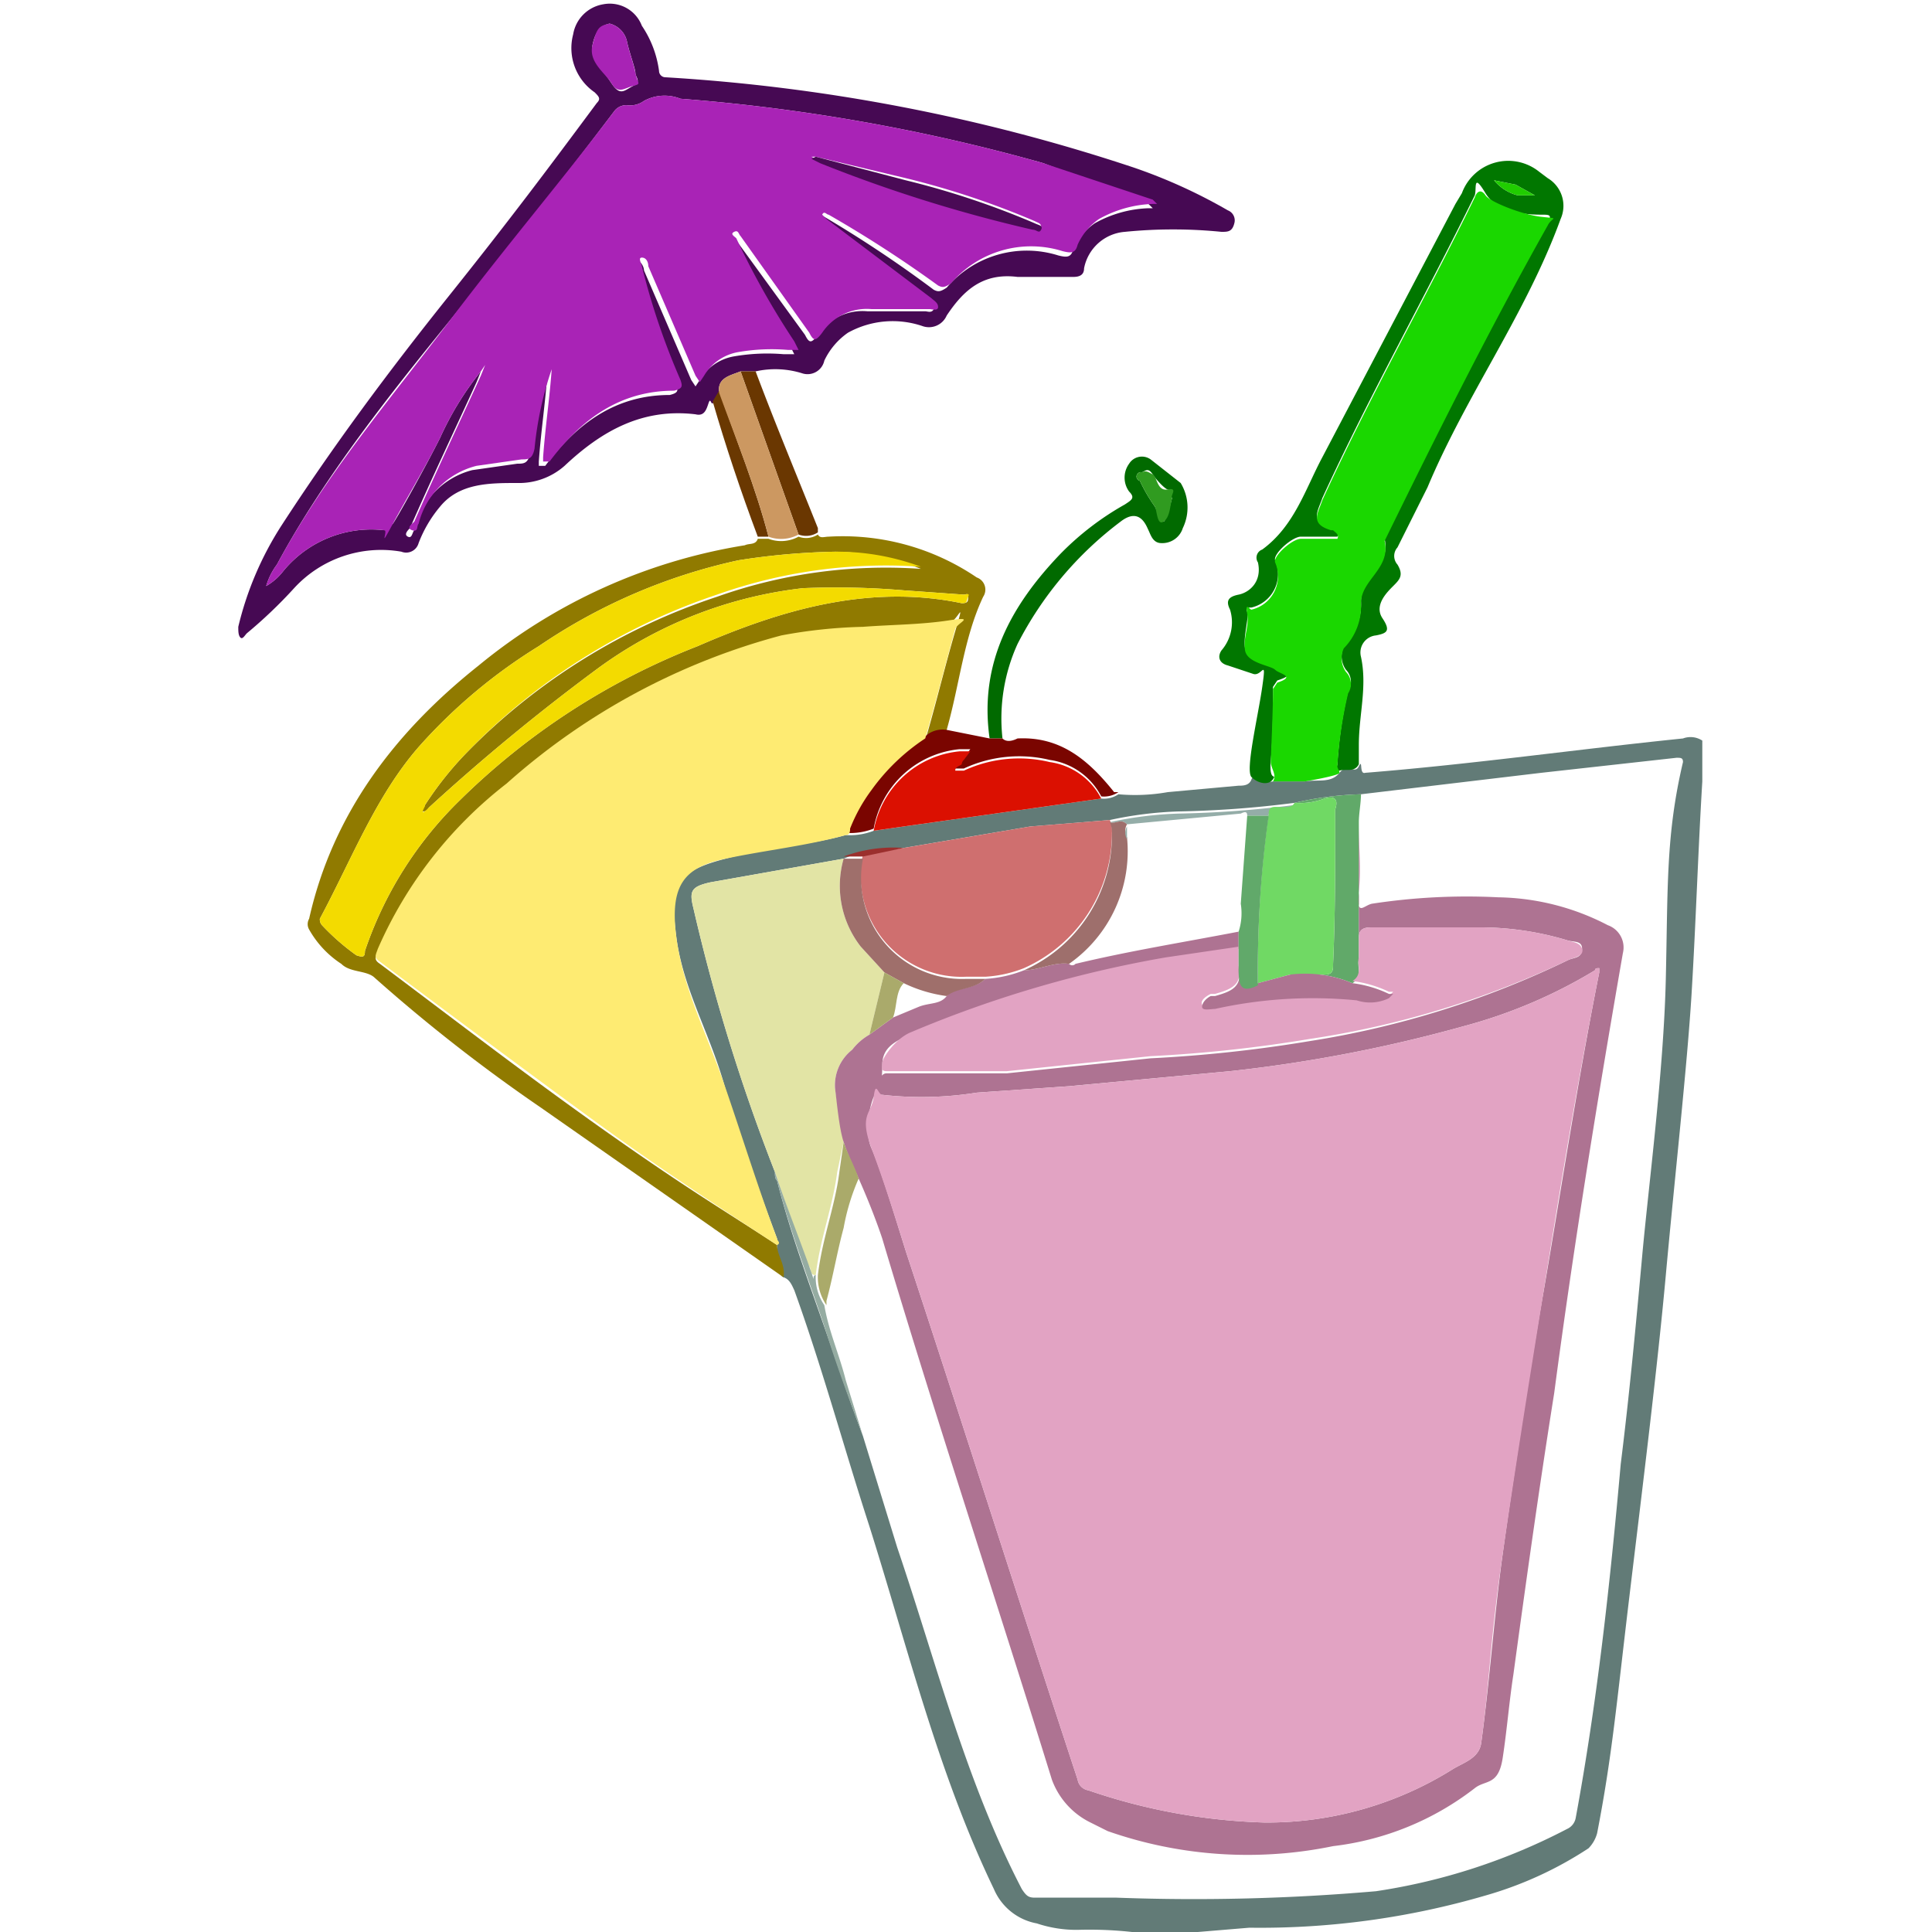
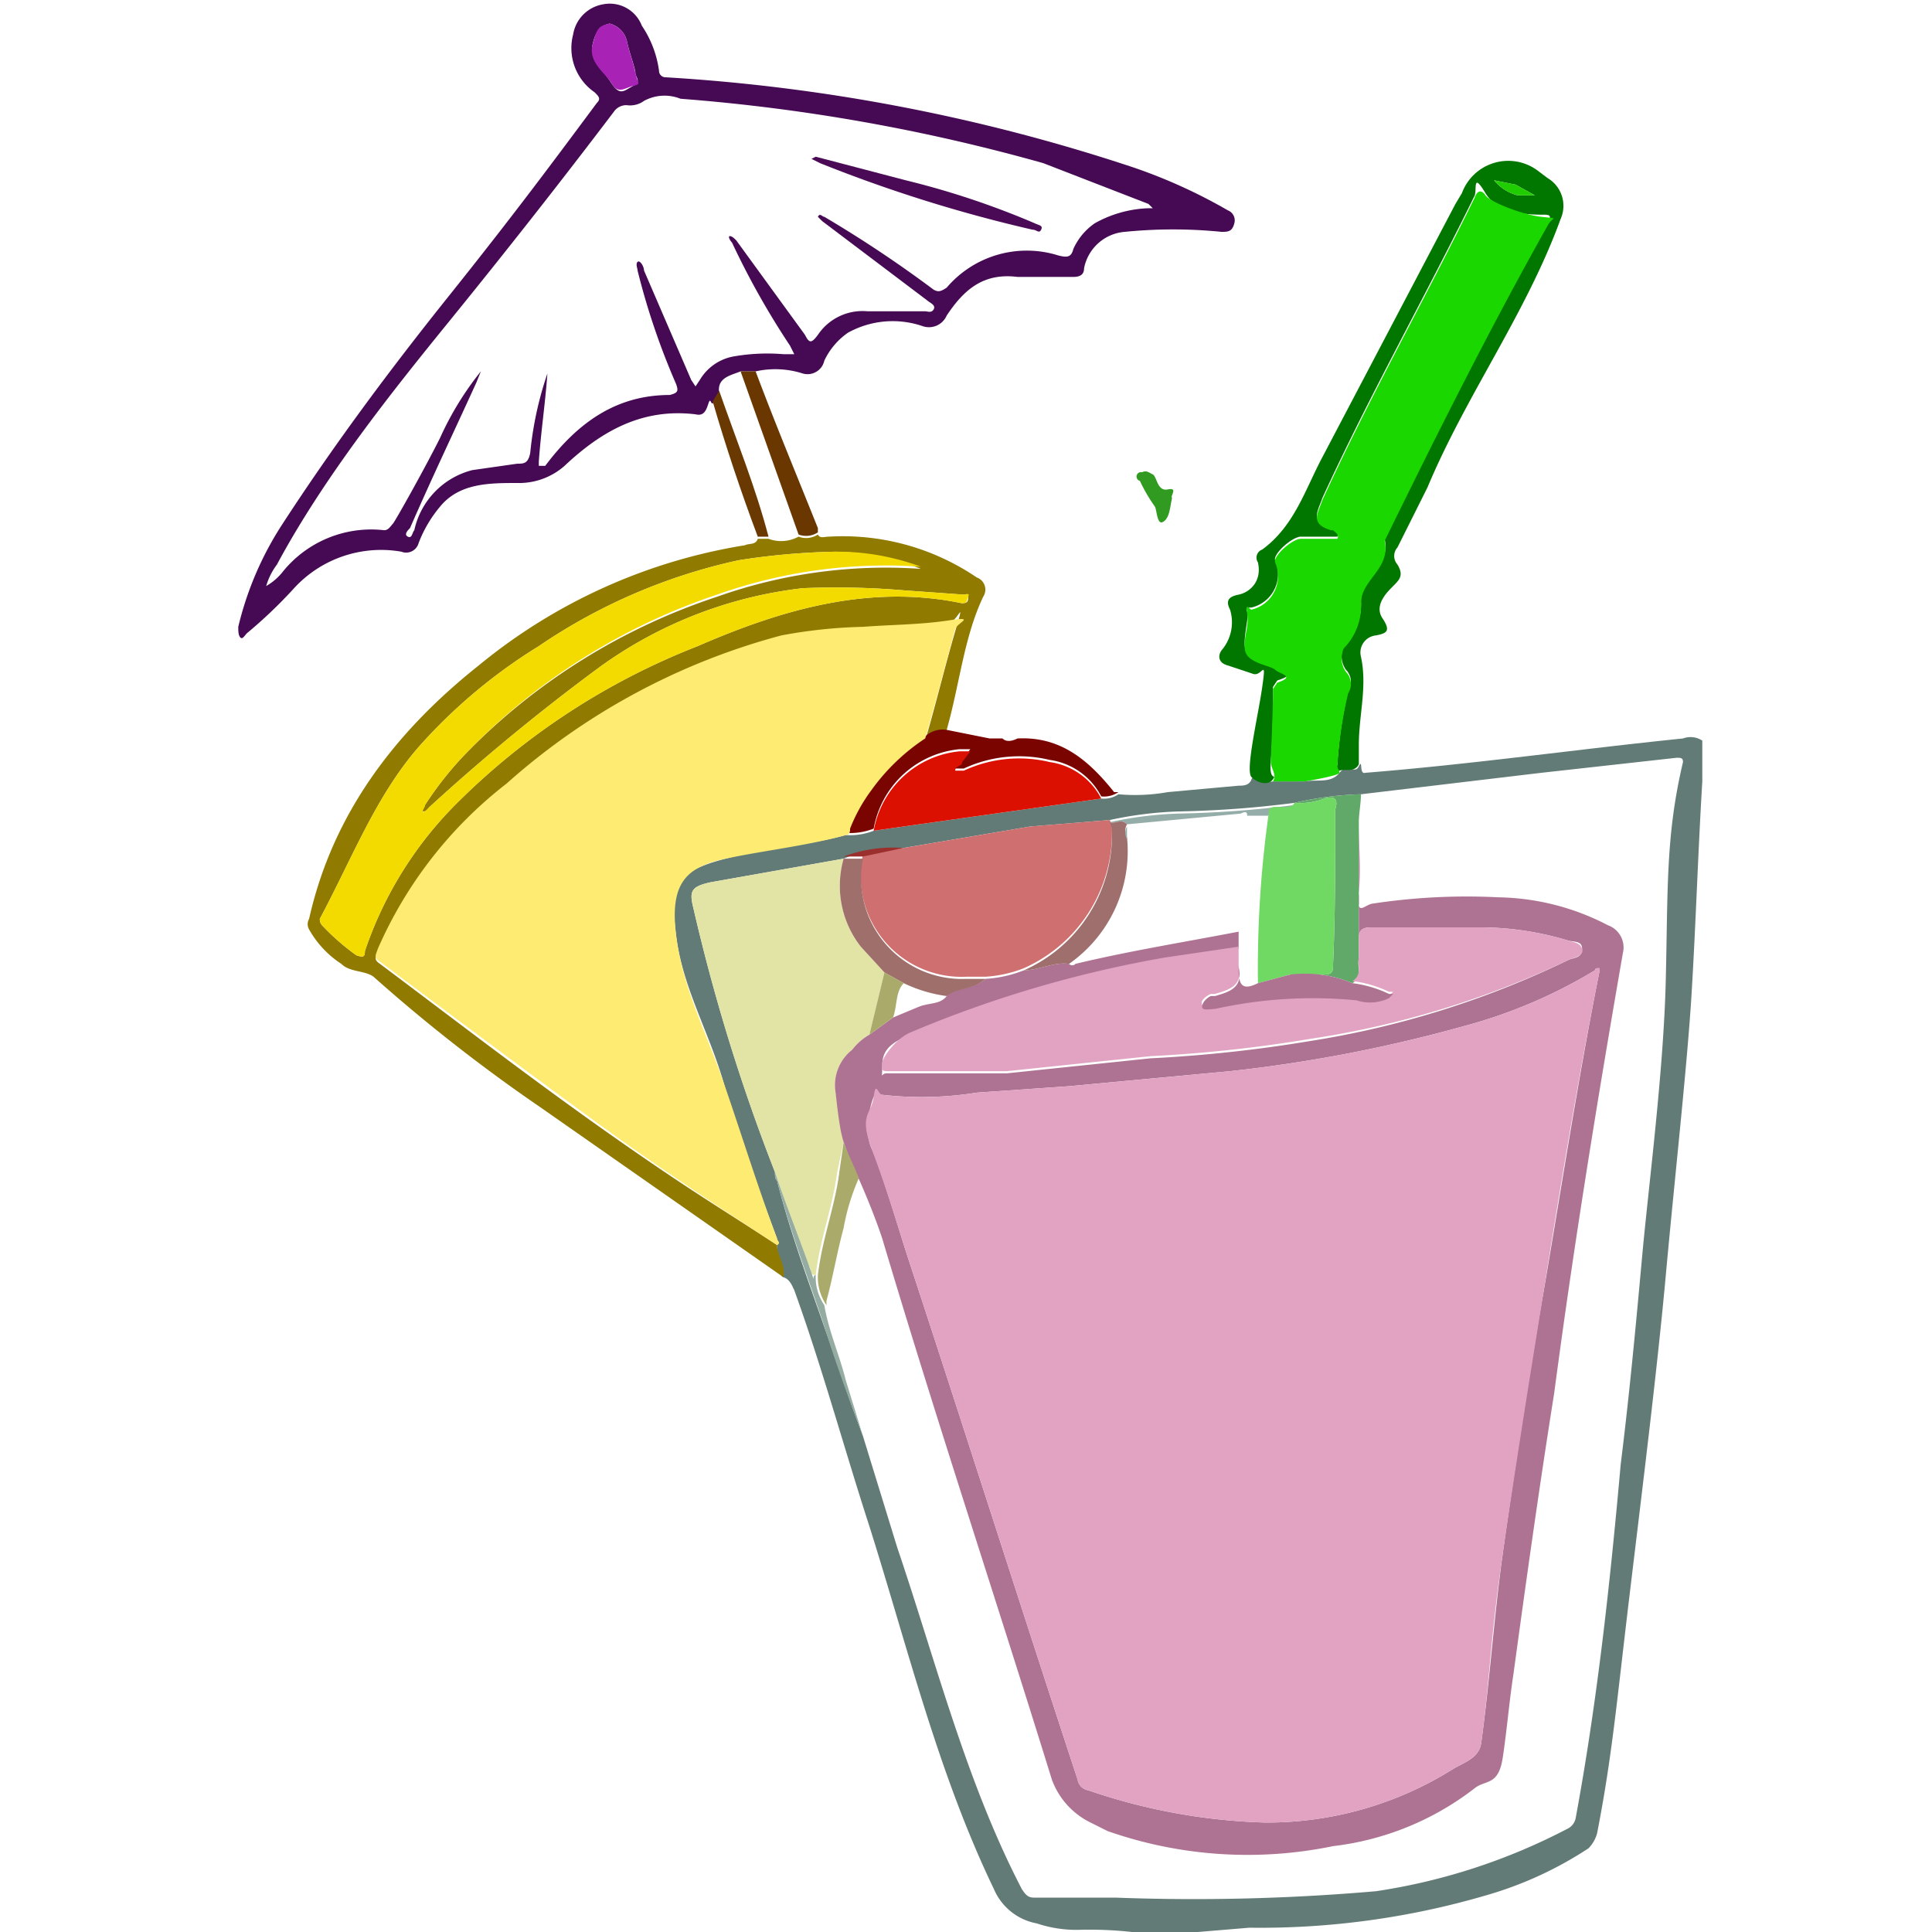
<svg xmlns="http://www.w3.org/2000/svg" viewBox="0 0 90 90">
  <defs>
    <style>.a{fill:#627b77;}.b{fill:#460953;}.c{fill:#907a00;}.d{fill:#017700;}.e{fill:#016a00;}.f{fill:#7a0500;}.g{fill:#6a3701;}.h{fill:#6a3801;}.i{fill:#feeb72;}.j{fill:#1ad700;}.k{fill:#e2e4a5;}.l{fill:#cf6f6f;}.m{fill:#db1001;}.n{fill:#61a969;}.o{fill:#95aca2;}.p{fill:#94ada8;}.q{fill:#9b2f2d;}.r{fill:#a923b6;}.s{fill:#cc9861;}.t{fill:#a823b5;}.u{fill:#f3db00;}.v{fill:#20cd00;}.w{fill:#309b20;}.x{fill:#ae7392;}.y{fill:#aaaa6a;}.z{fill:#9f6f6b;}.aa{fill:#aaaa6b;}.ab{fill:#9e6f6c;}.ac{fill:#e2a3c3;}.ad{fill:#70d964;}.ae{fill:#ae7391;}.af{fill:#61a96a;}.ag{fill:#4a0a56;}</style>
  </defs>
  <title>napitki</title>
  <path class="a" d="M53.5,90.1a18.3,18.3,0,0,0-3.3-.2,5.8,5.8,0,0,1-1.9-.3,2.7,2.7,0,0,1-2-1.6c-2.6-5.4-4-11.2-5.8-16.9-1.2-3.7-2.2-7.4-3.5-11-.1-.2-.2-.5-.5-.6s-.3-1-.3-1.5,0-.2,0-.3c-.9-2.4-1.8-4.9-2.5-7.3s-1.9-4.4-2.2-6.8,0-3,2.3-3.6,3.8-.6,5.6-1.1a3,3,0,0,0,1.3-.2l1.4-.2,9.2-1.3a1.2,1.2,0,0,0,.8-.2,8.7,8.7,0,0,0,2.3-.1l3.3-.3c.2,0,.5,0,.6-.3s.6.2,1,.1h1.5c.6-.1,1.2.1,1.6-.4s.7.1.9-.3,0,.4.3.3c5-.4,9.9-1.1,14.8-1.6a1,1,0,0,1,.9.1v1.9c-.2,3.3-.3,6.6-.5,9.9S78,55,77.6,59.4s-1.1,10-1.7,15-.8,7.4-1.5,11a1.6,1.6,0,0,1-.4.7,17.4,17.4,0,0,1-4.8,2.2,37.4,37.4,0,0,1-11,1.5l-3.6.3Zm6.8-52.7a49,49,0,0,1-5.4.4,17.5,17.5,0,0,0-3.2.4l-3.7.3-5.9,1a6.6,6.6,0,0,0-2.8.5l-6.2,1.1c-.9.2-1,.4-.8,1.2a87.5,87.5,0,0,0,3.8,12.3c0,.2,0,.3.1.4.6,2.4,1.5,4.8,2.3,7.1s1.1,3.2,1.7,4.8l1.6,5.2C43.6,77.4,45,83,47.6,88c.2.3.3.4.6.4H52a97.8,97.8,0,0,0,12.1-.3A28.2,28.2,0,0,0,73,85.2a.7.7,0,0,0,.4-.5c1-5.4,1.6-10.9,2.1-16.5.4-3.2.7-6.4,1-9.7s1-8.6,1.1-12.9,0-6.7.8-10.1c0-.2-.1-.2-.3-.2l-6.3.7-8.4,1A15.5,15.5,0,0,0,60.3,37.4Z" />
  <path class="b" d="M33.2,18.8c-.1,0-.1-.3-.2,0s-.2.6-.6.5c-2.5-.3-4.4.8-6.1,2.4a3.2,3.2,0,0,1-2.2.8c-1.3,0-2.7,0-3.6,1.1a5.9,5.9,0,0,0-1,1.7.6.6,0,0,1-.8.4,5.5,5.5,0,0,0-5,1.7,21.8,21.8,0,0,1-2.2,2.1c-.1.1-.2.3-.3.2s-.1-.3-.1-.5a15.2,15.2,0,0,1,2-4.7c2.4-3.7,5-7.2,7.8-10.7s4.6-5.9,6.9-9c.2-.2.1-.3-.1-.5a2.5,2.5,0,0,1-1-2.7A1.7,1.7,0,0,1,28.1.2a1.6,1.6,0,0,1,1.8,1,4.9,4.9,0,0,1,.8,2.1.3.3,0,0,0,.3.3A85,85,0,0,1,52.8,7.8a24.8,24.8,0,0,1,4.4,2,.5.5,0,0,1,.3.6c-.1.4-.3.4-.6.4a22.6,22.6,0,0,0-4.5,0,2.1,2.1,0,0,0-1.9,1.7c0,.3-.2.4-.5.4H47.4c-1.6-.2-2.5.6-3.3,1.8a.9.9,0,0,1-1.1.5,4.3,4.3,0,0,0-3.5.3,3.3,3.3,0,0,0-1.1,1.3.8.8,0,0,1-1,.6,4.2,4.2,0,0,0-2.2-.1h-.7c-.5.2-1.1.3-1,1ZM22.4,17.3h0l-.2.5c-1,2.2-2.1,4.5-3.1,6.8-.1.1-.3.3-.1.4s.2-.2.3-.3A3.7,3.7,0,0,1,22,21.9l2.1-.3c.3,0,.5,0,.6-.5a16.3,16.3,0,0,1,.8-3.7v0c-.1,1.4-.3,2.7-.4,4.1v.2h.3c1.5-2,3.3-3.3,5.8-3.3.4-.1.4-.2.3-.5a33.1,33.1,0,0,1-1.8-5.3c0-.1-.1-.3,0-.4s.3.2.3.4l2.2,5.1.2.3.2-.3a2.3,2.3,0,0,1,1.6-1.1,9.1,9.1,0,0,1,2.3-.1h.5l-.2-.4a37.2,37.2,0,0,1-2.7-4.8c-.1-.1-.2-.3-.1-.3s.2.1.3.2l3.2,4.4c.2.4.3.4.6,0a2.5,2.5,0,0,1,2.3-1.1h2.7c.1,0,.3.1.4-.1s-.2-.3-.3-.4l-4.9-3.7-.2-.2c.1-.2.2,0,.3,0a56.5,56.5,0,0,1,5.1,3.4c.2.1.3.1.6-.1a4.9,4.9,0,0,1,5.2-1.5c.4.1.6.1.7-.3a2.9,2.9,0,0,1,1-1.2,5.5,5.5,0,0,1,2.5-.7h.2l-.2-.2L48.6,7.6a86.7,86.7,0,0,0-16.9-3,2,2,0,0,0-1.7.1,1.1,1.1,0,0,1-.8.2.7.7,0,0,0-.6.3c-2.5,3.3-5.1,6.6-7.7,9.8s-5.8,7.2-8,11.3a3.1,3.1,0,0,0-.5,1,2.7,2.7,0,0,0,.8-.7,5.3,5.3,0,0,1,4.7-1.9c.2,0,.3-.2.4-.3s1.5-2.6,2.2-4A14.4,14.4,0,0,1,22.4,17.3Zm6-16.2c-.5.1-.7.5-.8,1s.5,1.2.9,1.8.6.3,1,.1.1-.4.1-.6-.3-1-.4-1.5A1.1,1.1,0,0,0,28.4,1.1Z" />
  <path class="c" d="M36.2,58c0,.5.4.9.3,1.5L25.2,51.6a77.7,77.7,0,0,1-7.8-6.1c-.4-.3-1.1-.2-1.5-.6a4.6,4.6,0,0,1-1.5-1.6.5.5,0,0,1,0-.5c1.1-4.9,4-8.7,7.9-11.8a26,26,0,0,1,12.4-5.6c.2-.1.5,0,.6-.3h.5a1.7,1.7,0,0,0,1.4-.1,1,1,0,0,0,.9-.1c.1.2.3.1.5.1a11.1,11.1,0,0,1,6.9,1.9.6.6,0,0,1,.3.9c-.9,1.9-1.1,4.1-1.7,6.2v.2a1.2,1.2,0,0,0-1,.3c.5-1.7.9-3.4,1.4-5.1s.1-.4-.3-.4-2.7.2-4,.3a23.3,23.3,0,0,0-3.8.4,31.3,31.3,0,0,0-12.8,6.9,19.7,19.7,0,0,0-6,7.7c-.1.3-.2.4.1.6,3.6,2.7,7.1,5.4,10.8,8S33.6,56.3,36.2,58Zm2.7-32.3a32.7,32.7,0,0,0-4.5.4,26.5,26.5,0,0,0-9.3,4,25,25,0,0,0-5.6,4.7c-2,2.3-3.1,5.2-4.6,8a.4.4,0,0,0,.1.3,10.7,10.7,0,0,0,1.6,1.4c.3.1.4.1.4-.2a17.7,17.7,0,0,1,4.4-7,32.7,32.7,0,0,1,11.1-7.2c3.9-1.7,8-2.9,12.3-2,.3,0,.3-.1.3-.3s-.1-.1-.2-.1l-2.8-.2a37.3,37.3,0,0,0-4.7-.1,20,20,0,0,0-9.5,3.7A97.3,97.3,0,0,0,20,37.6c-.1.1-.1.2-.3.2s.1-.2.1-.3a15.7,15.7,0,0,1,2-2.5,29.1,29.1,0,0,1,11.6-7.2,23.5,23.5,0,0,1,9.5-1.3h0A11.2,11.2,0,0,0,38.9,25.7Z" />
  <path class="d" d="M63.3,35.6c-.2.4-.6.2-.9.3s-.1-.2-.1-.3a19.9,19.9,0,0,1,.5-3.4.8.8,0,0,0-.1-1,1.1,1.1,0,0,1-.1-1.1,2.8,2.8,0,0,0,.8-2.1c0-1.1,1.4-1.6,1.1-2.9,2.4-4.9,4.9-9.9,7.6-14.7.2-.4.1-.4-.3-.4s-2,0-2.6-1-.4-.2-.5.1c-2.3,4.7-4.9,9.3-7.1,14.1-.2.6-.6,1.1.4,1.4h.1c.1.1.3.2.2.4H60.6c-.4,0-1.3.8-1.2,1.1a1.6,1.6,0,0,1-1.1,2.2c-.1,0-.3,0-.2.2s-.2,1.2-.1,1.7,1,.6,1.4.9,1,.3.1.6l-.2.3c0,1.2,0,2.3-.1,3.4s.3.6.1.9-.7.2-1-.1.3-2.8.5-4.2,0-.5-.4-.6L57.2,31c-.4-.1-.5-.4-.3-.7a2,2,0,0,0,.4-1.9c-.2-.4-.1-.6.4-.7s1.1-.6.9-1.5a.4.4,0,0,1,.2-.6c1.5-1.1,2-2.8,2.8-4.3L67.8,9.5l.3-.5a2.3,2.3,0,0,1,3.6-1l.4.3a1.5,1.5,0,0,1,.6,1.9c-1.6,4.4-4.4,8.2-6.2,12.5l-1.4,2.8a.6.6,0,0,0,0,.8c.3.5.1.7-.2,1s-.9.9-.5,1.5.2.7-.3.8a.8.8,0,0,0-.7,1c.3,1.4-.1,2.7-.1,4.1ZM71.5,9.1l-.9-.5-1-.2a2.1,2.1,0,0,0,1.1.7h.8Z" />
-   <path class="e" d="M46.1,34.4c-.5-3.5,1-6.2,3.3-8.6a13.3,13.3,0,0,1,3-2.3c.3-.2.5-.3.2-.6a1.1,1.1,0,0,1,0-1.3.7.7,0,0,1,1-.2L55,22.5a2.2,2.2,0,0,1,.1,2.1,1,1,0,0,1-1,.7c-.4,0-.5-.4-.6-.6s-.4-1.1-1.3-.4A16.6,16.6,0,0,0,47.4,30a8.4,8.4,0,0,0-.7,4.4Zm8.5-11.2c-.1-.1-.1-.4-.2-.4s-.5-.4-.7-.7-.3-.2-.5-.1a.2.2,0,0,0-.1.4,7.5,7.5,0,0,0,.7,1.2c.1.2.3.7.4.7S54.5,23.6,54.6,23.2Z" />
  <path class="f" d="M46.1,34.4h.6c.2.2.5.1.7,0,2-.1,3.3,1,4.5,2.5h.2a1.2,1.2,0,0,1-.8.2,3.2,3.2,0,0,0-2.4-1.7,6.1,6.1,0,0,0-4,.4h-.4c0-.2.2-.2.3-.3a.3.3,0,0,1,.1-.2l.3-.4h-.5a4.5,4.5,0,0,0-4,3.7,3,3,0,0,1-1.3.2c.2,0,.2-.2.2-.3a7.7,7.7,0,0,1,1-1.8,9.5,9.5,0,0,1,2.5-2.4,1.2,1.2,0,0,1,1-.3h0Z" />
  <path class="g" d="M38.1,24.8a1,1,0,0,1-.9.1l-2.7-7.6h.7c.9,2.4,1.9,4.8,2.9,7.3Z" />
  <path class="h" d="M35.8,25h-.5q-1.2-3.2-2.1-6.3l.3-.5C34.3,20.5,35.2,22.7,35.8,25Z" />
  <path class="i" d="M43.1,34.4a9.5,9.5,0,0,0-2.5,2.4,7.7,7.7,0,0,0-1,1.8c0,.1,0,.3-.2.3-1.8.5-3.7.7-5.6,1.1s-2.6,1.2-2.3,3.6,1.4,4.5,2.2,6.8,1.6,4.9,2.5,7.3c0,.1.2.2,0,.3-2.6-1.7-5.2-3.4-7.7-5.2s-7.2-5.3-10.8-8c-.3-.2-.2-.3-.1-.6a19.7,19.7,0,0,1,6-7.7,31.3,31.3,0,0,1,12.8-6.9,23.3,23.3,0,0,1,3.8-.4c1.3-.1,2.7-.1,4-.3s.4.1.3.4S43.6,32.7,43.1,34.4Z" />
  <path class="j" d="M59.3,36.4c.2-.3-.1-.6-.1-.9s.1-2.2.1-3.4l.2-.3c.9-.3.1-.4-.1-.6s-1.3-.3-1.4-.9.2-1.1.1-1.7.1-.2.2-.2a1.6,1.6,0,0,0,1.1-2.2c-.1-.3.8-1.1,1.2-1.1h1.7c.1-.2-.1-.3-.2-.4H62c-1-.3-.6-.8-.4-1.4,2.2-4.8,4.8-9.4,7.1-14.1.1-.3.3-.4.5-.1s1.7.9,2.6,1,.5,0,.3.4c-2.7,4.8-5.2,9.8-7.6,14.7.3,1.3-1.1,1.8-1.1,2.9a2.8,2.8,0,0,1-.8,2.1,1.1,1.1,0,0,0,.1,1.1.8.8,0,0,1,.1,1,19.9,19.9,0,0,0-.5,3.4c0,.1.1.2.1.3s-1,.3-1.6.4Z" />
  <path class="k" d="M36.1,54.6a87.5,87.5,0,0,1-3.8-12.3c-.2-.8-.1-1,.8-1.2L39.3,40h0a4.6,4.6,0,0,0,.8,4.1l1.1,1.2-.7,2.9a2.7,2.7,0,0,0-.8.7,2.1,2.1,0,0,0-.8,1.8c.1.8.3,1.7.4,2.5L39,54.6c-.2,1.6-.8,3.1-1,4.8-.3,0-.2-.3-.3-.4S36.6,56.1,36.1,54.6Z" />
  <path class="l" d="M42.1,39.5l5.9-1,3.7-.3h0a1.3,1.3,0,0,1,.1.6,6.9,6.9,0,0,1-4.1,6.3,5.8,5.8,0,0,1-1.8.4H45a4.7,4.7,0,0,1-4.8-5.7Z" />
  <path class="m" d="M40.7,38.7a4.5,4.5,0,0,1,4-3.7h.5l-.3.4a.3.3,0,0,0-.1.2c-.1.1-.3.1-.3.3h.4a6.1,6.1,0,0,1,4-.4,3.2,3.2,0,0,1,2.4,1.7l-9.2,1.3Z" />
  <path class="n" d="M63.4,37c0,.4-.1.9-.1,1.3v6.4c-.1.3.2.8-.3,1.1a5.7,5.7,0,0,0-2.9-.4h1.6c.4,0,.4-.2.4-.5.1-2.2.1-4.5.1-6.8v-.4c.2-.6-.2-.6-.5-.5a3.2,3.2,0,0,1-1.4.2h0A15.5,15.5,0,0,1,63.4,37Z" />
  <path class="o" d="M36.1,54.6c.5,1.5,1.1,3,1.6,4.4s0,.4.3.4a2.3,2.3,0,0,0,.4,1.4c.2,1.2.7,2.3,1,3.5l.8,2.6c-.6-1.6-1.2-3.2-1.7-4.8s-1.7-4.7-2.3-7.1C36.1,54.9,36.1,54.8,36.1,54.6Z" />
  <path class="p" d="M51.7,38.3h0a17.5,17.5,0,0,1,3.2-.4,49,49,0,0,0,5.4-.4h0c-.1.2-.4.1-.6.2s-.6-.1-.6.3h-1c0-.2-.1-.2-.3-.1l-5.3.5C52.2,38.1,52,38.4,51.7,38.3Z" />
  <path class="q" d="M42.1,39.5l-1.9.4h-.9A6.6,6.6,0,0,1,42.1,39.5Z" />
-   <path class="r" d="M22.4,17.3a14.4,14.4,0,0,0-1.9,3.1c-.7,1.4-1.5,2.7-2.2,4s-.2.3-.4.3a5.3,5.3,0,0,0-4.7,1.9,2.7,2.7,0,0,1-.8.7,3.1,3.1,0,0,1,.5-1c2.2-4.1,5.2-7.6,8-11.3s5.2-6.5,7.7-9.8a.7.7,0,0,1,.6-.3,1.1,1.1,0,0,0,.8-.2,2,2,0,0,1,1.7-.1,86.7,86.7,0,0,1,16.9,3l5.1,1.7.2.2h-.2a5.5,5.5,0,0,0-2.5.7,2.9,2.9,0,0,0-1,1.2c-.1.4-.3.4-.7.3a4.9,4.9,0,0,0-5.2,1.5c-.3.2-.4.2-.6.1A56.5,56.5,0,0,0,38.6,10c-.1,0-.2-.2-.3,0l.2.2,4.9,3.7c.1.1.3.2.3.4s-.3.1-.4.1H40.6a2.5,2.5,0,0,0-2.3,1.1c-.3.4-.4.4-.6,0L34.5,11c-.1-.1-.1-.3-.3-.2s0,.2.1.3A37.2,37.2,0,0,0,37,15.9l.2.4h-.5a9.1,9.1,0,0,0-2.3.1,2.3,2.3,0,0,0-1.6,1.1l-.2.3-.2-.3-2.2-5.1c0-.2-.1-.4-.3-.4s0,.3,0,.4a33.1,33.1,0,0,0,1.8,5.3c.1.3.1.4-.3.5-2.5,0-4.3,1.3-5.8,3.3h-.3v-.2c.1-1.4.3-2.7.4-4.1v0a16.3,16.3,0,0,0-.8,3.7c-.1.5-.3.5-.6.5l-2.1.3a3.7,3.7,0,0,0-2.7,2.7c-.1.1,0,.4-.3.3s0-.3.1-.4c1-2.3,2.1-4.6,3.1-6.8l.2-.5h0ZM38,7.3h-.2l.4.2a66.9,66.9,0,0,0,9.9,3.1c.2,0,.4.2.4,0s-.1-.2-.3-.3a38.4,38.4,0,0,0-6-2Z" />
-   <path class="s" d="M35.8,25c-.6-2.3-1.5-4.5-2.3-6.7-.1-.7.5-.8,1-1l2.7,7.6A1.7,1.7,0,0,1,35.8,25Z" />
  <path class="t" d="M28.4,1.1a1.1,1.1,0,0,1,.8.8c.1.5.3,1,.4,1.5s.3.5-.1.6-.7.4-1-.1-1.1-1-.9-1.8S27.9,1.2,28.4,1.1Z" />
  <path class="u" d="M38.9,25.7a11.2,11.2,0,0,1,4,.7h0a23.5,23.5,0,0,0-9.5,1.3A29.1,29.1,0,0,0,21.8,35a15.7,15.7,0,0,0-2,2.5c0,.1-.1.2-.1.3s.2-.1.3-.2a97.3,97.3,0,0,1,7.9-6.5,20,20,0,0,1,9.5-3.7,37.3,37.3,0,0,1,4.7.1l2.8.2c.1,0,.3-.1.2.1s0,.3-.3.3c-4.3-.9-8.4.3-12.3,2a32.7,32.7,0,0,0-11.1,7.2,17.7,17.7,0,0,0-4.4,7c0,.3-.1.3-.4.2A10.7,10.7,0,0,1,15,43.1a.4.4,0,0,1-.1-.3c1.5-2.8,2.6-5.7,4.6-8a25,25,0,0,1,5.6-4.7,26.5,26.5,0,0,1,9.3-4A32.7,32.7,0,0,1,38.9,25.7Z" />
  <path class="v" d="M71.5,9.1h-.8a2.1,2.1,0,0,1-1.1-.7l1,.2Z" />
  <path class="w" d="M54.6,23.2c-.1.4-.1.9-.4,1.1s-.3-.5-.4-.7a7.5,7.5,0,0,1-.7-1.2.2.2,0,0,1,.1-.4c.2-.1.3,0,.5.1s.2.8.7.7S54.5,23.1,54.6,23.2Z" />
  <path class="x" d="M63.3,43.7V38.3c0,1.1.1,2.2,0,3.3s.2.6.6.5a29.2,29.2,0,0,1,5.9-.3,11.4,11.4,0,0,1,5.1,1.3,1.1,1.1,0,0,1,.7,1.3c-1.2,6.9-2.3,13.7-3.2,20.5-.7,4.4-1.3,8.7-1.9,13.1-.2,1.3-.3,2.6-.5,3.9s-.8,1-1.3,1.4A13.3,13.3,0,0,1,62.1,86a19.7,19.7,0,0,1-10.5-.7l-.8-.4a3.6,3.6,0,0,1-1.8-2c-2.6-8.4-5.4-16.8-7.9-25.2-.3-.9-.7-1.9-1.1-2.8s-.5-1.1-.7-1.7-.3-1.7-.4-2.5a2.1,2.1,0,0,1,.8-1.8,2.7,2.7,0,0,1,.8-.7l1.1-.8,1.2-.5c.5-.2,1-.1,1.3-.5s1.3-.3,1.8-.8a5.8,5.8,0,0,0,1.8-.4c.7,0,1.4-.4,2.1-.3a.2.2,0,0,0,.3,0c2.5-.6,5-1,7.6-1.5v.8l-3.4.5a54.3,54.3,0,0,0-11.9,3.5c-.7.3-1.3.6-1.3,1.4s-.1.4.2.4h5.6l6.7-.7a64.3,64.3,0,0,0,7.4-.8,42.6,42.6,0,0,0,12.1-3.8c.3-.1.6-.1.6-.5s-.4-.3-.7-.4a14.2,14.2,0,0,0-4.2-.6H63.9C63.5,43.2,63.3,43.3,63.3,43.7ZM58.9,84.9a16.3,16.3,0,0,0,8.8-2.5c.5-.3,1.2-.5,1.3-1.2.4-2.9.6-5.9,1-8.8s1.2-8.2,1.9-12.2,1.6-9.9,2.6-14.9v-.2c-.1,0-.2,0-.2.1a23.4,23.4,0,0,1-6.1,2.6,67.7,67.7,0,0,1-10.9,2.1l-7.5.7-4.3.3a16.3,16.3,0,0,1-4.4.1c-.2,0-.3-.1-.4.1s-.5,1.5-.1,2.4,1.1,3.2,1.6,4.8c2.7,8.2,5.3,16.4,8,24.6a.6.6,0,0,0,.5.5A27.7,27.7,0,0,0,58.9,84.9Z" />
  <path class="y" d="M39.3,53.2c.2.6.5,1.1.7,1.7a10.1,10.1,0,0,0-.7,2.3c-.3,1.1-.5,2.3-.8,3.4v.2h0a2.3,2.3,0,0,1-.4-1.4c.2-1.7.8-3.2,1-4.8Z" />
  <path class="o" d="M38.4,60.8v0Z" />
  <path class="z" d="M45.9,45.6c-.5.5-1.3.4-1.8.8a6.6,6.6,0,0,1-2-.6l-.9-.5-1.1-1.2a4.6,4.6,0,0,1-.8-4.1h.9A4.7,4.7,0,0,0,45,45.6Z" />
  <path class="aa" d="M41.2,45.3l.9.5c-.4.4-.3,1.1-.5,1.6l-1.1.8Z" />
  <path class="ab" d="M49.8,44.9c-.7-.1-1.4.3-2.1.3a6.9,6.9,0,0,0,4.1-6.3,1.3,1.3,0,0,0-.1-.6c.3.1.5-.2.8.1h0a.6.6,0,0,0,0,.6A6.4,6.4,0,0,1,49.8,44.9Z" />
  <path class="ac" d="M63.3,43.7c0-.4.2-.5.6-.5h4.9a14.2,14.2,0,0,1,4.2.6c.3.1.6.1.7.4s-.3.4-.6.5A42.6,42.6,0,0,1,61,48.4a64.3,64.3,0,0,1-7.4.8l-6.7.7H41.3c-.3,0-.2-.2-.2-.4s.6-1.1,1.3-1.4a54.3,54.3,0,0,1,11.9-3.5l3.4-.5v.9c.2.9-.4,1.1-1.1,1.3h-.2c-.2.1-.5.3-.4.5s.4.1.6.1a21,21,0,0,1,6.6-.4,2,2,0,0,0,1.5-.1l.2-.2h-.2a5.5,5.5,0,0,0-1.7-.5c.5-.3.2-.8.3-1.1Z" />
  <path class="ad" d="M59.1,37.9c0-.4.3-.3.6-.3s.5,0,.6-.2a3.2,3.2,0,0,0,1.4-.2c.3-.1.7-.1.5.5v.4c0,2.3,0,4.6-.1,6.8,0,.3,0,.5-.4.5H60.1l-1.5.4A51.6,51.6,0,0,1,59.1,37.9Z" />
  <path class="ae" d="M58.6,45.8l1.5-.4a5.7,5.7,0,0,1,2.9.4,5.5,5.5,0,0,1,1.7.5h.2l-.2.2a2,2,0,0,1-1.5.1,21,21,0,0,0-6.6.4c-.2,0-.6.1-.6-.1s.2-.4.4-.5h.2c.7-.2,1.3-.4,1.1-1.3,0,.7.1,1.1.9.7Z" />
-   <path class="af" d="M57.7,43.4a2.8,2.8,0,0,0,.1-1.3l.3-4.1h1a51.6,51.6,0,0,0-.5,7.9h0c-.8.4-.9,0-.9-.7V43.4Z" />
  <path class="ag" d="M38,7.3l4.2,1.1a38.4,38.4,0,0,1,6,2c.2.1.4.1.3.3s-.2,0-.4,0a66.9,66.9,0,0,1-9.9-3.1l-.4-.2Z" />
  <path class="b" d="M22.4,17.3h0Z" />
  <path class="ac" d="M58.9,84.9a27.7,27.7,0,0,1-8.2-1.5.6.6,0,0,1-.5-.5c-2.7-8.2-5.3-16.4-8-24.6-.5-1.6-1-3.2-1.6-4.8s0-1.6.1-2.4.2-.1.4-.1a16.3,16.3,0,0,0,4.4-.1l4.3-.3,7.5-.7a67.7,67.7,0,0,0,10.9-2.1,23.4,23.4,0,0,0,6.1-2.6c0-.1.1-.1.2-.1v.2c-1,5-1.8,9.9-2.6,14.9S70.6,68.3,70,72.4s-.6,5.9-1,8.8c-.1.7-.8.9-1.3,1.2A16.3,16.3,0,0,1,58.9,84.9Z" />
  <path class="p" d="M52.5,38.5v.6A.6.6,0,0,1,52.5,38.5Z" />
</svg>